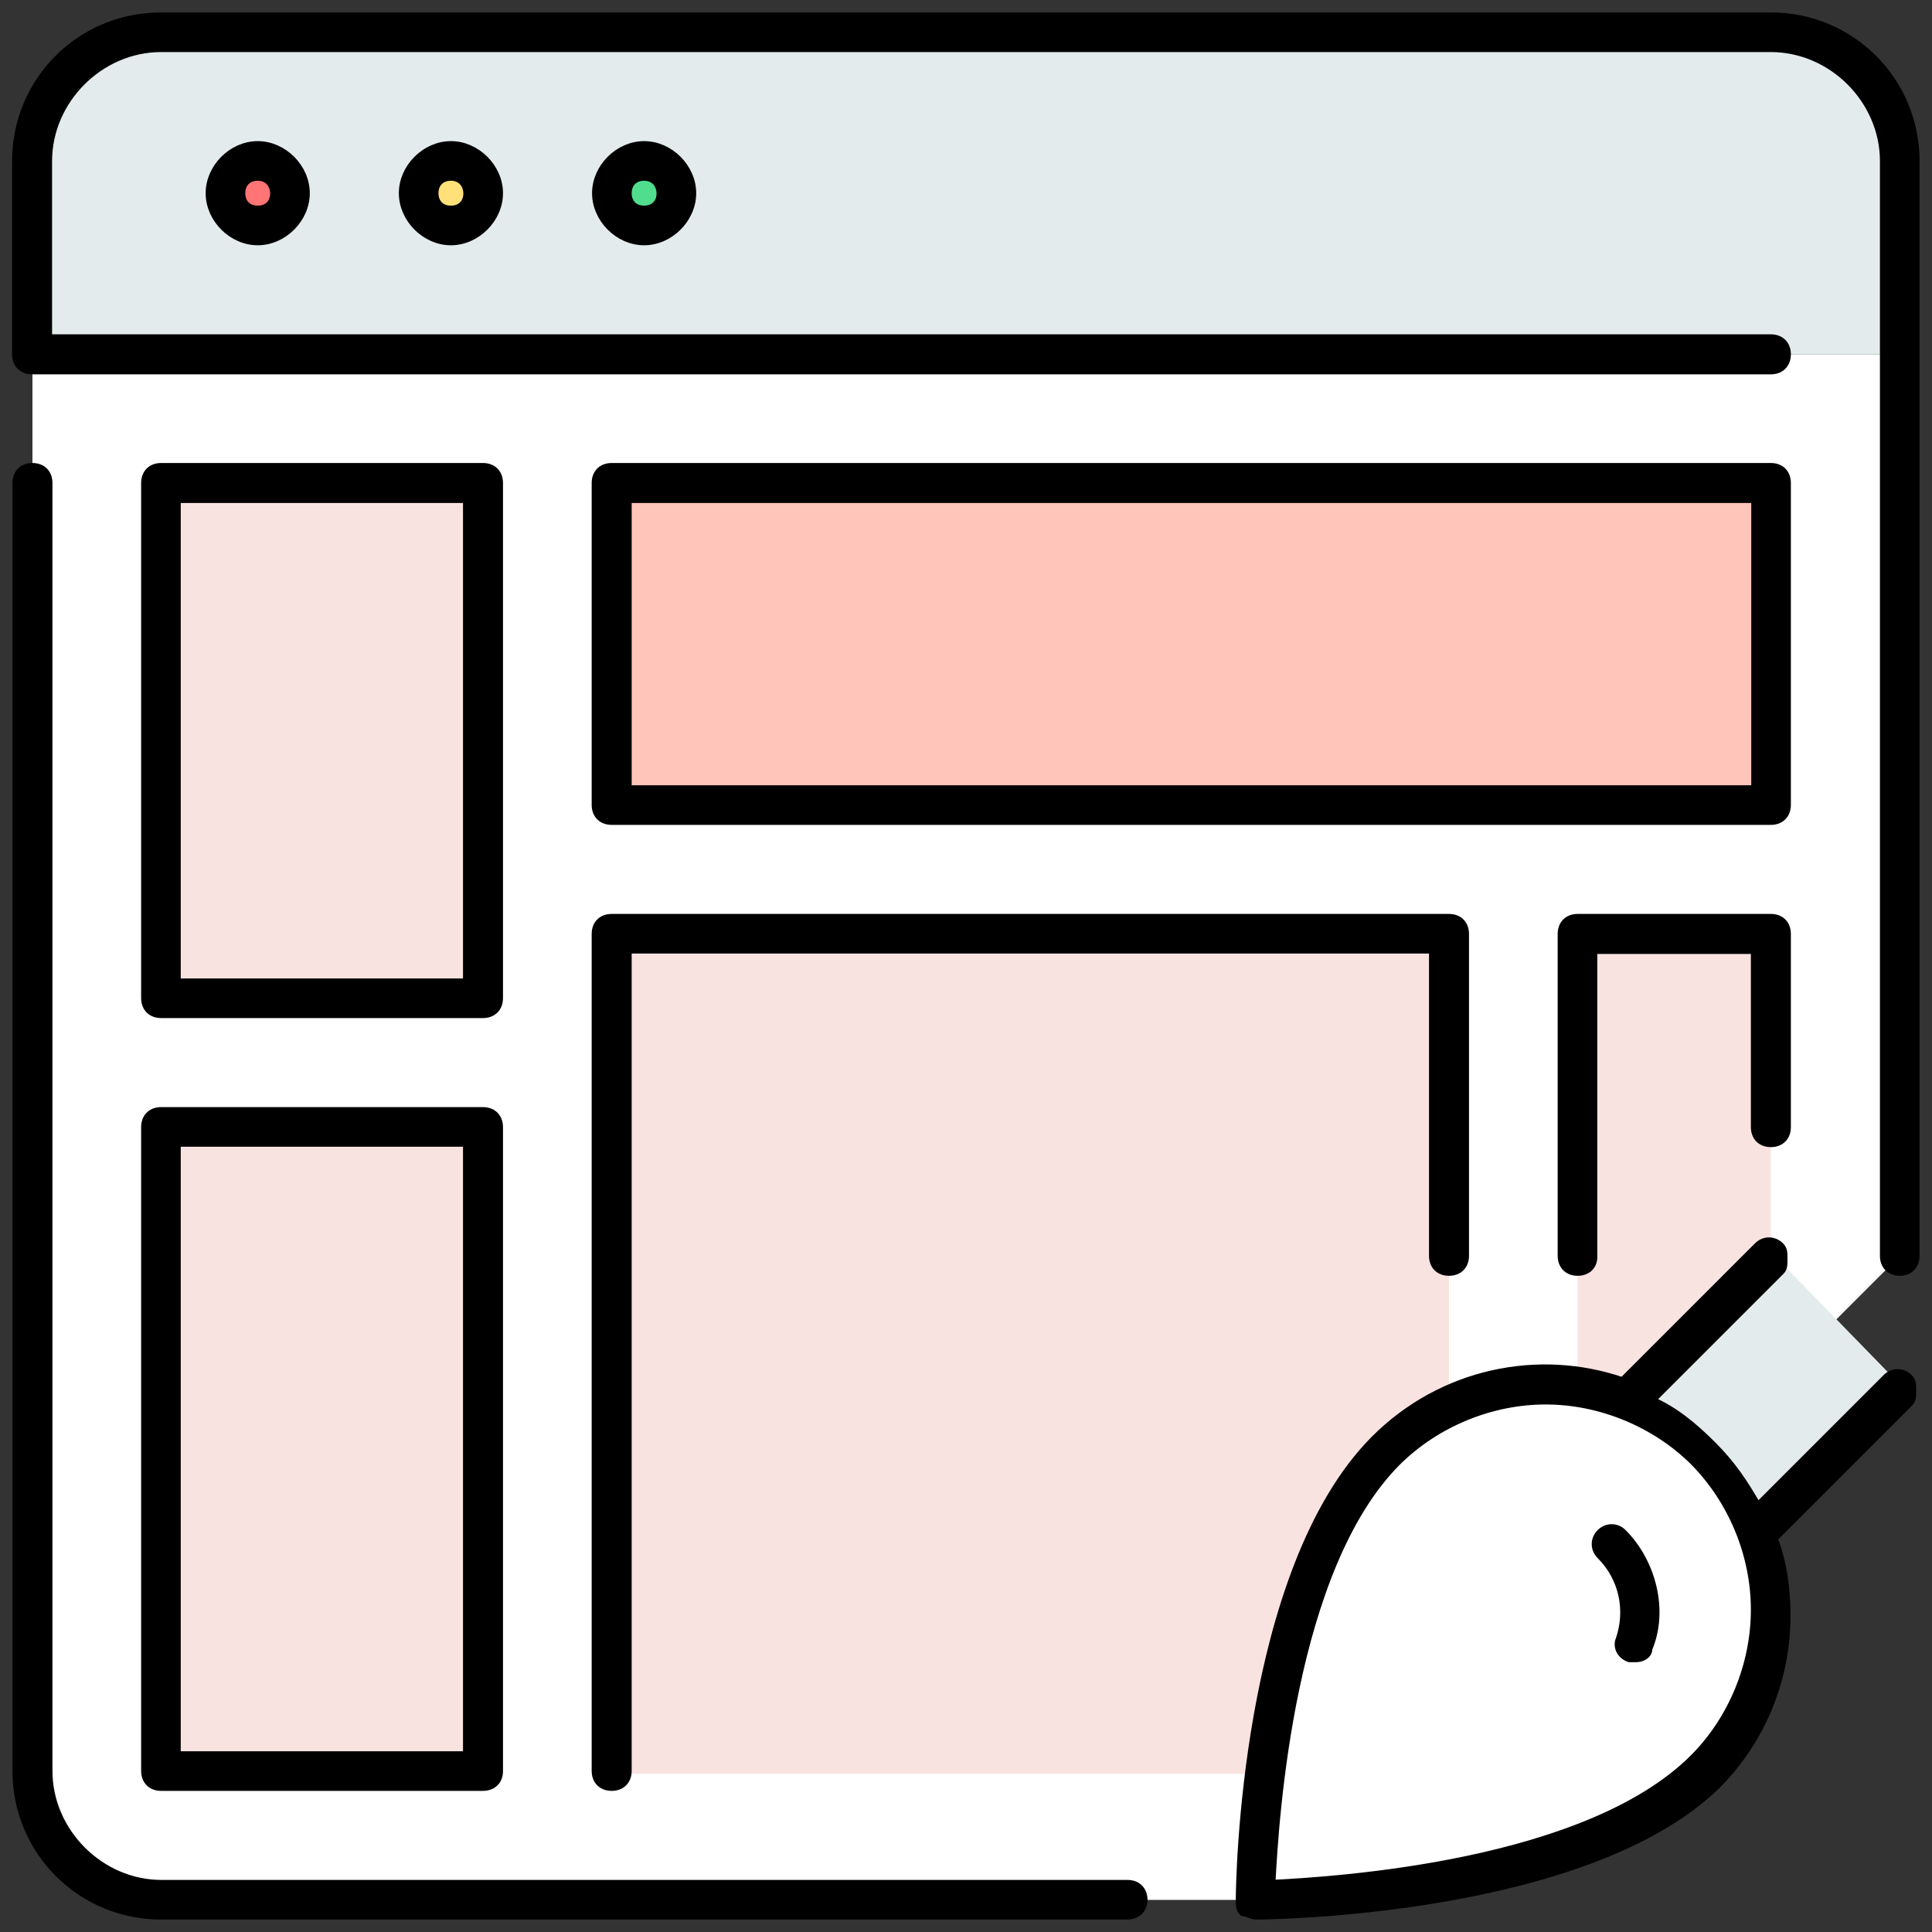
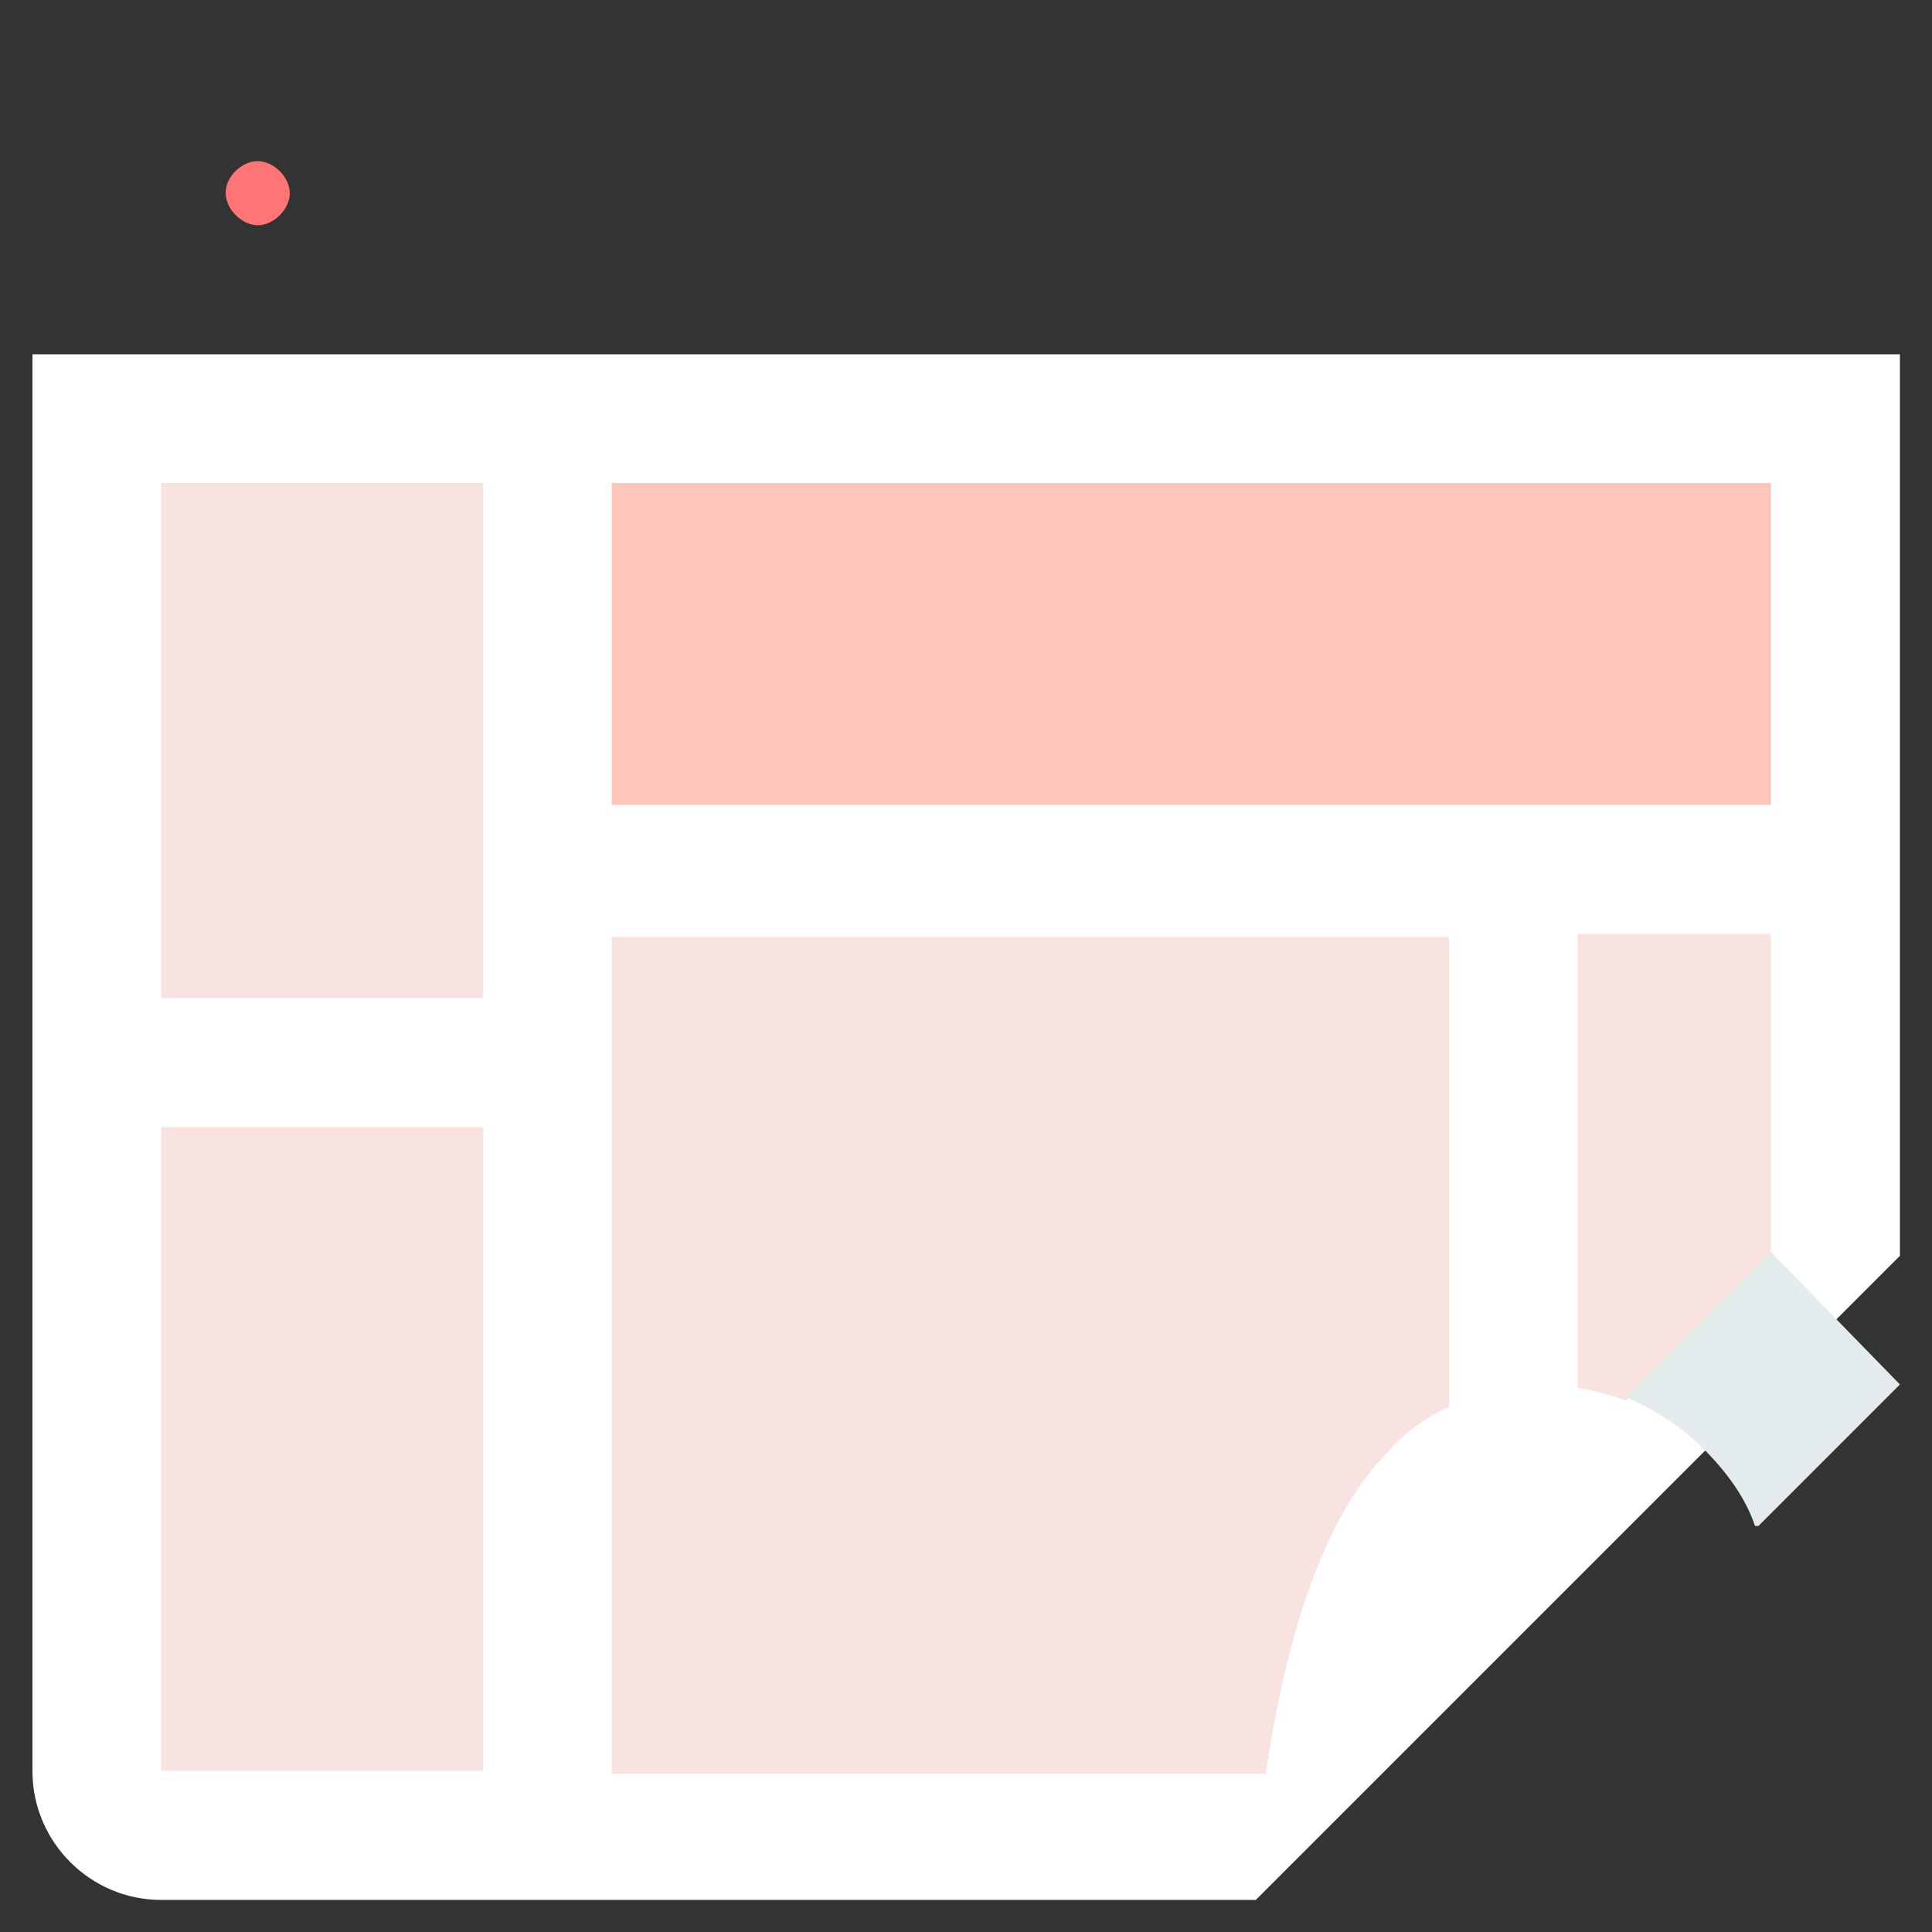
<svg xmlns="http://www.w3.org/2000/svg" version="1.1" id="Layer_1" x="0px" y="0px" width="512" height="512" viewBox="-49 141 512 512" style="enable-background:new -49 141 512 512;" xml:space="preserve">
  <rect x="-49" y="141" width="512" height="512" fill="#333333" stroke="none" />
  <style type="text/css">
	.st0{fill:#E4EBED;}
	.st1{fill:#FFFFFF;}
	.st2{fill:#FFE079;}
	.st3{fill:#FF7474;}
	.st4{fill:#50DD8E;}
	.st5{fill:#F9E3E1;}
	.st6{fill:#FFC5BA;}
	.st7{stroke:#000000;stroke-width:2;stroke-miterlimit:10;}
</style>
-   <path class="st0" d="M454.5,183.7v51.2H-40.5v-51.2c0-18.8,15.4-34.1,34.1-34.1h426.7C439.1,149.5,454.5,164.9,454.5,183.7  L454.5,183.7z" />
  <path class="st1" d="M454.5,234.9v238.9L283.8,644.5H-6.3c-18.8,0-34.1-15.4-34.1-34.1V234.9H454.5z" />
-   <path class="st2" d="M70.5,183.7c4.3,0,8.5,4.3,8.5,8.5c0,4.3-4.3,8.5-8.5,8.5s-8.5-4.3-8.5-8.5C61.9,187.9,66.2,183.7,70.5,183.7" />
  <path class="st3" d="M19.3,183.7c4.3,0,8.5,4.3,8.5,8.5c0,4.3-4.3,8.5-8.5,8.5s-8.5-4.3-8.5-8.5C10.7,187.9,15,183.7,19.3,183.7" />
-   <path class="st4" d="M121.7,183.7c5.1,0,8.5,4.3,8.5,8.5c0,4.3-3.4,8.5-8.5,8.5c-4.3,0-8.5-4.3-8.5-8.5  C113.1,187.9,117.4,183.7,121.7,183.7" />
  <path class="st5" d="M-6.3,610.3H79V439.7H-6.3V610.3z M-6.3,405.5H79V269H-6.3V405.5z M335,388.5v125.4c-6,2.6-11.9,6.8-16.2,11.9  c-19.6,19.6-28.2,57.2-32.4,85.3l0,0H113.1V389.3H335V388.5z M420.3,388.5v85.3l-38.4,38.4c-4.3-1.7-8.5-2.6-12.8-3.4v-0.9V388.5  H420.3z" />
  <path class="st0" d="M454.5,507.9l-37.5,37.5h-0.9c-2.6-7.7-7.7-14.5-13.7-20.5c-6-6-12.8-10.2-20.5-13.7l38.4-38.4L454.5,507.9  L454.5,507.9z" />
-   <path class="st1" d="M381.9,512.2c7.7,2.6,14.5,7.7,20.5,13.7c6,6,10.2,12.8,13.7,20.5c8.5,21.3,4.3,46.9-13.7,64  c-34.1,34.1-118.6,34.1-118.6,34.1s0-14.5,2.6-34.1c3.4-27.3,11.9-64.9,32.4-84.5c5.1-5.1,11.1-8.5,17.1-11.9  c11.1-5.1,22.2-6.8,34.1-5.1C373.4,508.8,377.7,510.5,381.9,512.2" />
  <polygon class="st6" points="113.1,354.3 420.3,354.3 420.3,269 113.1,269 " />
-   <path class="st7" d="M249.7,648.7h-256c-21.3,0-38.4-17.1-38.4-38.4V269c0-2.6,1.7-4.3,4.3-4.3c2.6,0,4.3,1.7,4.3,4.3v341.3  c0,16.2,13.7,29.9,29.9,29.9h256c2.6,0,4.3,1.7,4.3,4.3S252.2,648.7,249.7,648.7z M283.8,648.7c-0.9,0-2.6-0.9-3.4-0.9  c-0.9-0.9-0.9-1.7-0.9-3.4c0-3.4,0.9-87,35.8-122c17.9-17.9,43.5-23,65.7-15.4l35.8-35.8c1.7-1.7,4.3-1.7,6,0  c0.9,0.9,0.9,1.7,0.9,3.4s0,2.6-0.9,3.4l-34.1,34.1c6,2.6,11.1,6.8,16.2,11.9c5.1,5.1,8.5,10.2,11.9,16.2l34.1-34.1  c1.7-1.7,4.3-1.7,6,0c0.9,0.9,0.9,1.7,0.9,3.4s0,2.6-0.9,3.4l-35.8,35.8c2.6,6.8,3.4,13.7,3.4,20.5c0,17.1-6.8,33.3-18.8,45.2  C370.8,647.9,287.2,648.7,283.8,648.7L283.8,648.7z M360.6,512.2c-14.5,0-29,6-39.3,16.2c-28.2,28.2-32.4,93.9-33.3,111.8  c17.9-0.9,83.6-5.1,111.8-33.3l0,0c10.2-10.2,16.2-24.7,16.2-39.3s-6-29-16.2-39.3C389.6,518.2,375.1,512.2,360.6,512.2L360.6,512.2  z M113.1,614.6c-2.6,0-4.3-1.7-4.3-4.3V388.5c0-2.6,1.7-4.3,4.3-4.3H335c2.6,0,4.3,1.7,4.3,4.3v85.3c0,2.6-1.7,4.3-4.3,4.3  s-4.3-1.7-4.3-4.3v-81.1H117.4v217.6C117.4,612.9,115.7,614.6,113.1,614.6z M79,614.6H-6.3c-2.6,0-4.3-1.7-4.3-4.3V439.7  c0-2.6,1.7-4.3,4.3-4.3H79c2.6,0,4.3,1.7,4.3,4.3v170.7C83.3,612.9,81.6,614.6,79,614.6z M-2.1,606.1h76.8V443.9H-2.1V606.1z   M384.5,580.5c-0.9,0-0.9,0-1.7,0c-2.6-0.9-3.4-3.4-2.6-5.1c2.6-7.7,0.9-16.2-5.1-22.2c-1.7-1.7-1.7-4.3,0-6c1.7-1.7,4.3-1.7,6,0  c7.7,7.7,11.1,20.5,6.8,30.7C387.9,579.6,386.2,580.5,384.5,580.5z M454.5,478.1c-2.6,0-4.3-1.7-4.3-4.3V183.7  c0-16.2-13.7-29.9-29.9-29.9H-6.3c-16.2,0-29.9,13.7-29.9,29.9v46.9h456.5c2.6,0,4.3,1.7,4.3,4.3c0,2.6-1.7,4.3-4.3,4.3H-40.5  c-2.6,0-4.3-1.7-4.3-4.3v-51.2c0-21.3,17.1-38.4,38.4-38.4h426.7c21.3,0,38.4,17.1,38.4,38.4v290.1  C458.7,476.4,457,478.1,454.5,478.1z M369.1,478.1c-2.6,0-4.3-1.7-4.3-4.3v-85.3c0-2.6,1.7-4.3,4.3-4.3h51.2c2.6,0,4.3,1.7,4.3,4.3  v51.2c0,2.6-1.7,4.3-4.3,4.3s-4.3-1.7-4.3-4.3v-46.9h-42.7v81.1C373.4,476.4,371.7,478.1,369.1,478.1z M79,409.8H-6.3  c-2.6,0-4.3-1.7-4.3-4.3V269c0-2.6,1.7-4.3,4.3-4.3H79c2.6,0,4.3,1.7,4.3,4.3v136.5C83.3,408.1,81.6,409.8,79,409.8z M-2.1,401.3  h76.8v-128H-2.1V401.3z M420.3,358.6H113.1c-2.6,0-4.3-1.7-4.3-4.3V269c0-2.6,1.7-4.3,4.3-4.3h307.2c2.6,0,4.3,1.7,4.3,4.3v85.3  C424.6,356.9,422.9,358.6,420.3,358.6z M117.4,350.1h298.7v-76.8H117.4V350.1z M121.7,205c-6.8,0-12.8-6-12.8-12.8  c0-6.8,6-12.8,12.8-12.8s12.8,6,12.8,12.8C134.5,199,128.5,205,121.7,205z M121.7,187.9c-2.6,0-4.3,1.7-4.3,4.3  c0,2.6,1.7,4.3,4.3,4.3s4.3-1.7,4.3-4.3C125.9,189.6,124.2,187.9,121.7,187.9z M70.5,205c-6.8,0-12.8-6-12.8-12.8  c0-6.8,6-12.8,12.8-12.8s12.8,6,12.8,12.8C83.3,199,77.3,205,70.5,205z M70.5,187.9c-2.6,0-4.3,1.7-4.3,4.3c0,2.6,1.7,4.3,4.3,4.3  s4.3-1.7,4.3-4.3C74.7,189.6,73,187.9,70.5,187.9z M19.3,205c-6.8,0-12.8-6-12.8-12.8c0-6.8,6-12.8,12.8-12.8s12.8,6,12.8,12.8  C32.1,199,26.1,205,19.3,205z M19.3,187.9c-2.6,0-4.3,1.7-4.3,4.3c0,2.6,1.7,4.3,4.3,4.3s4.3-1.7,4.3-4.3  C23.5,189.6,21.8,187.9,19.3,187.9z" />
</svg>